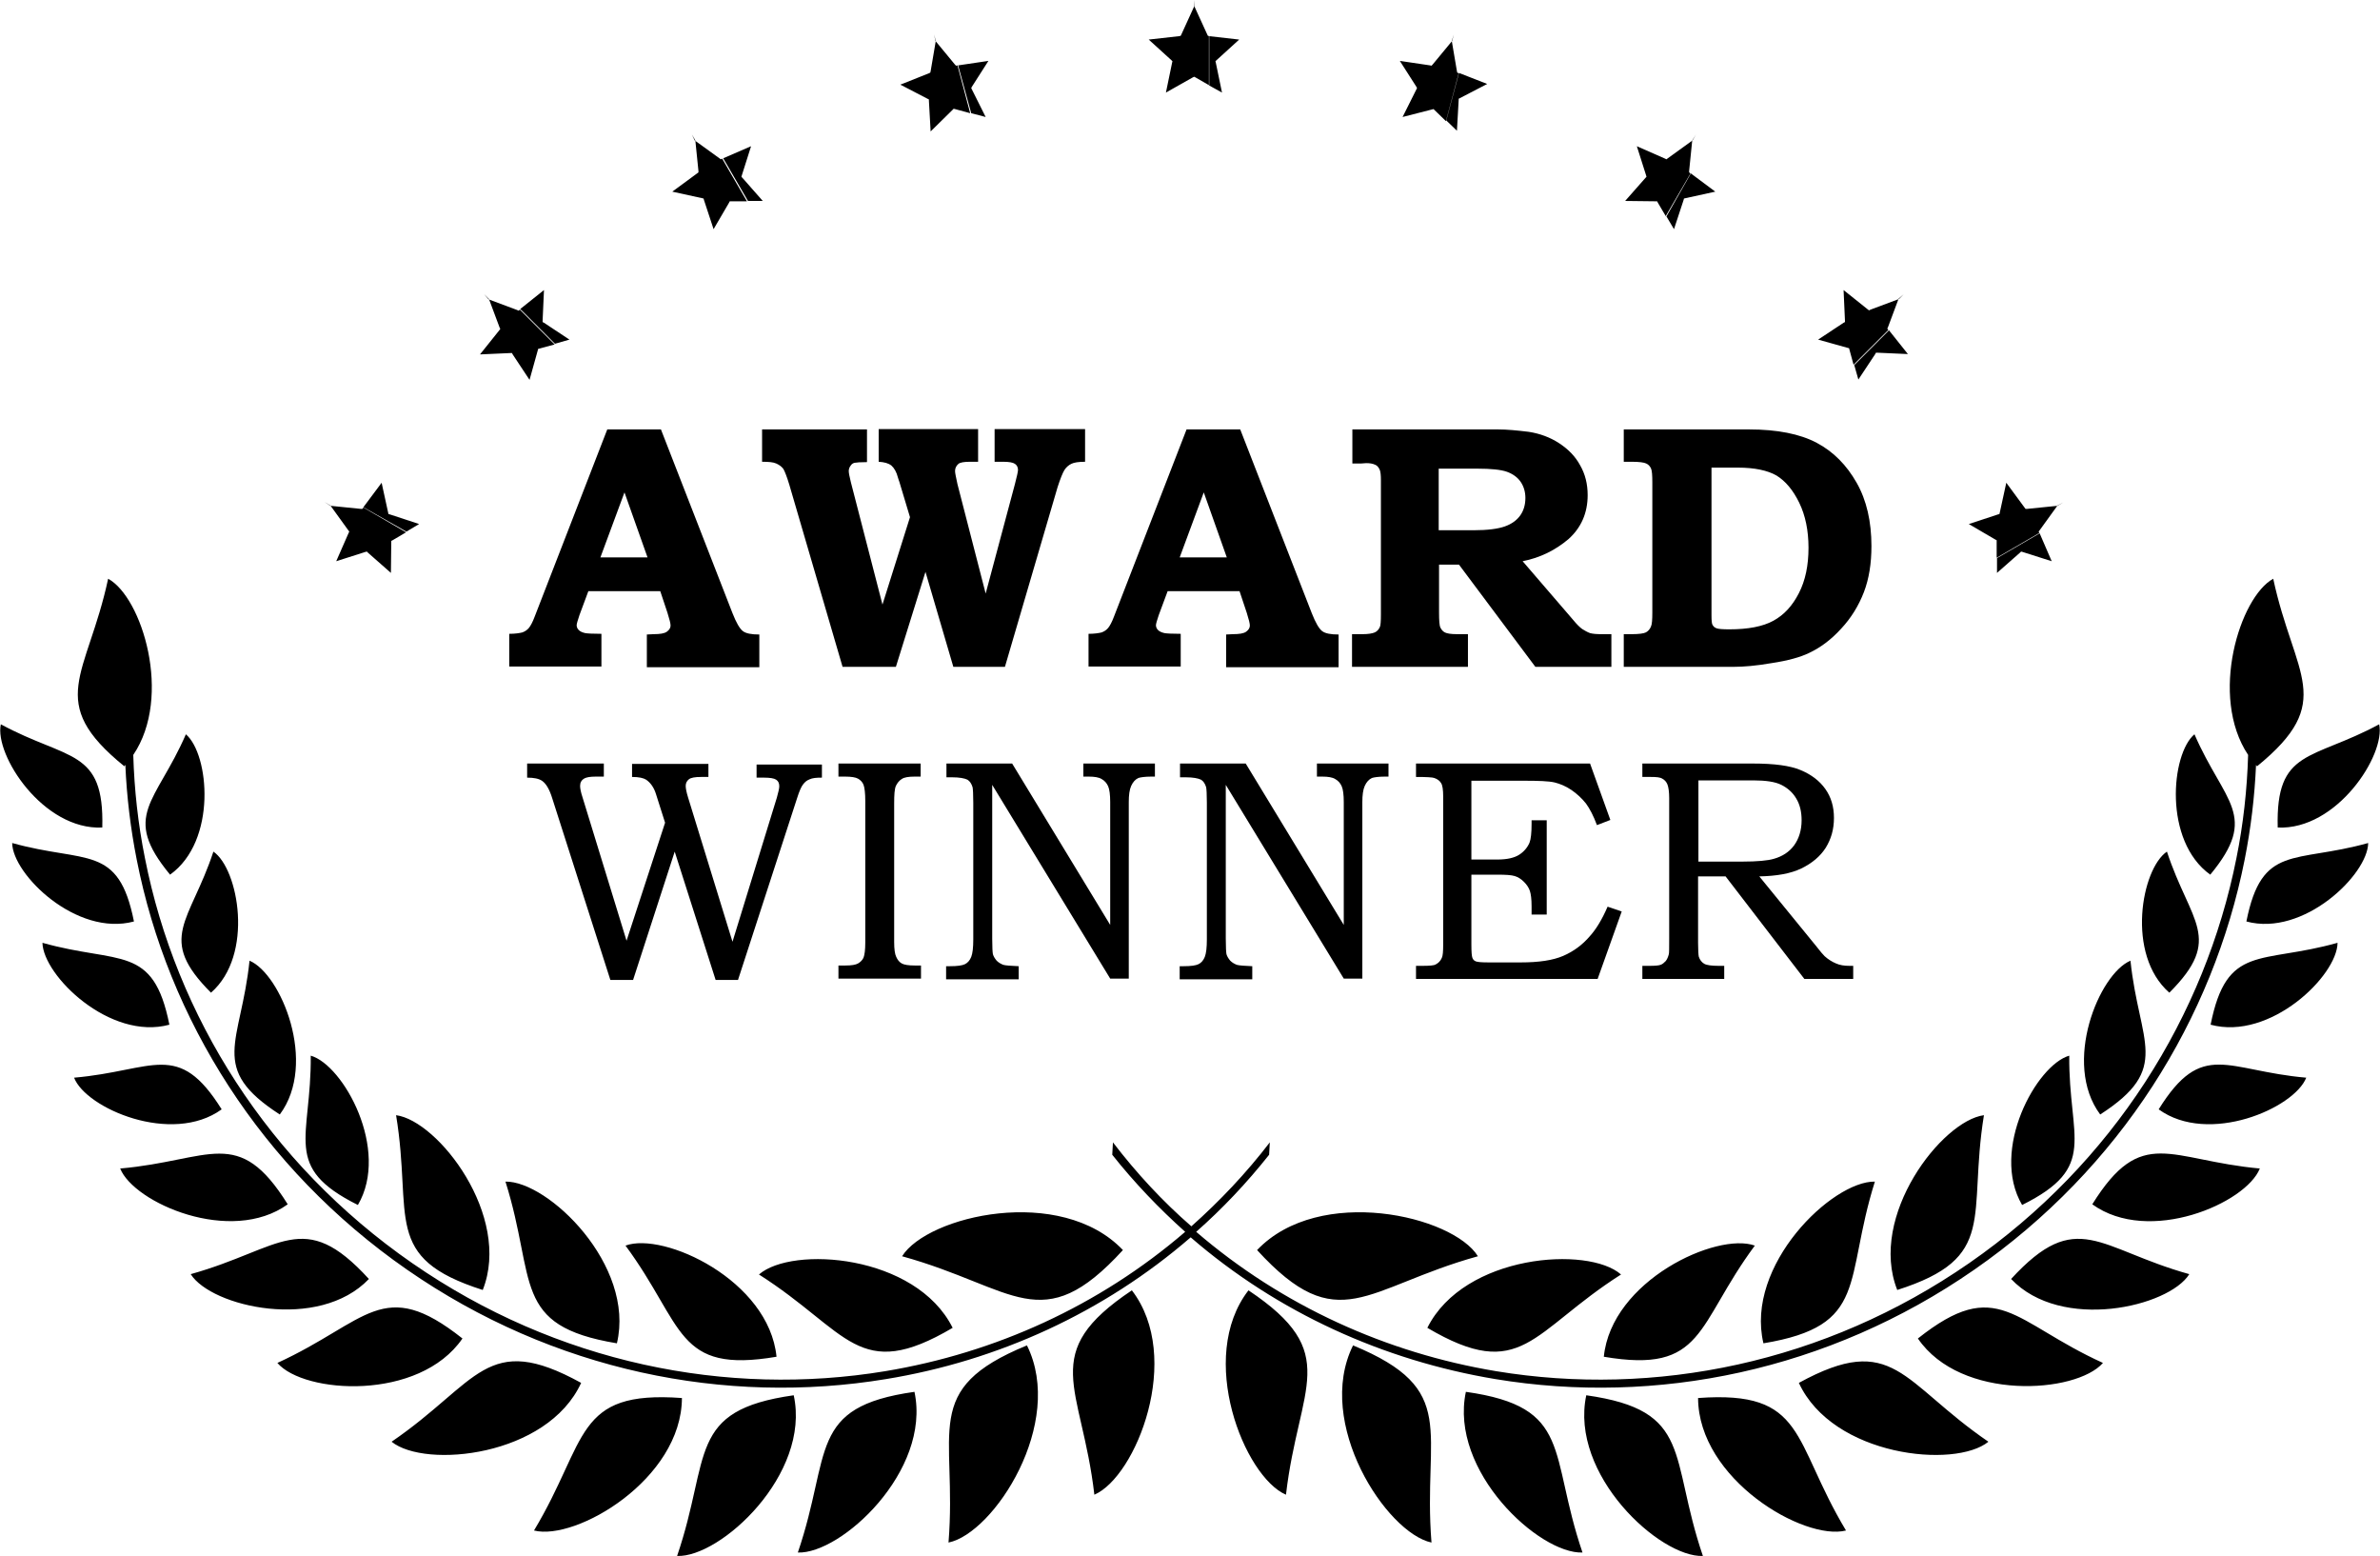
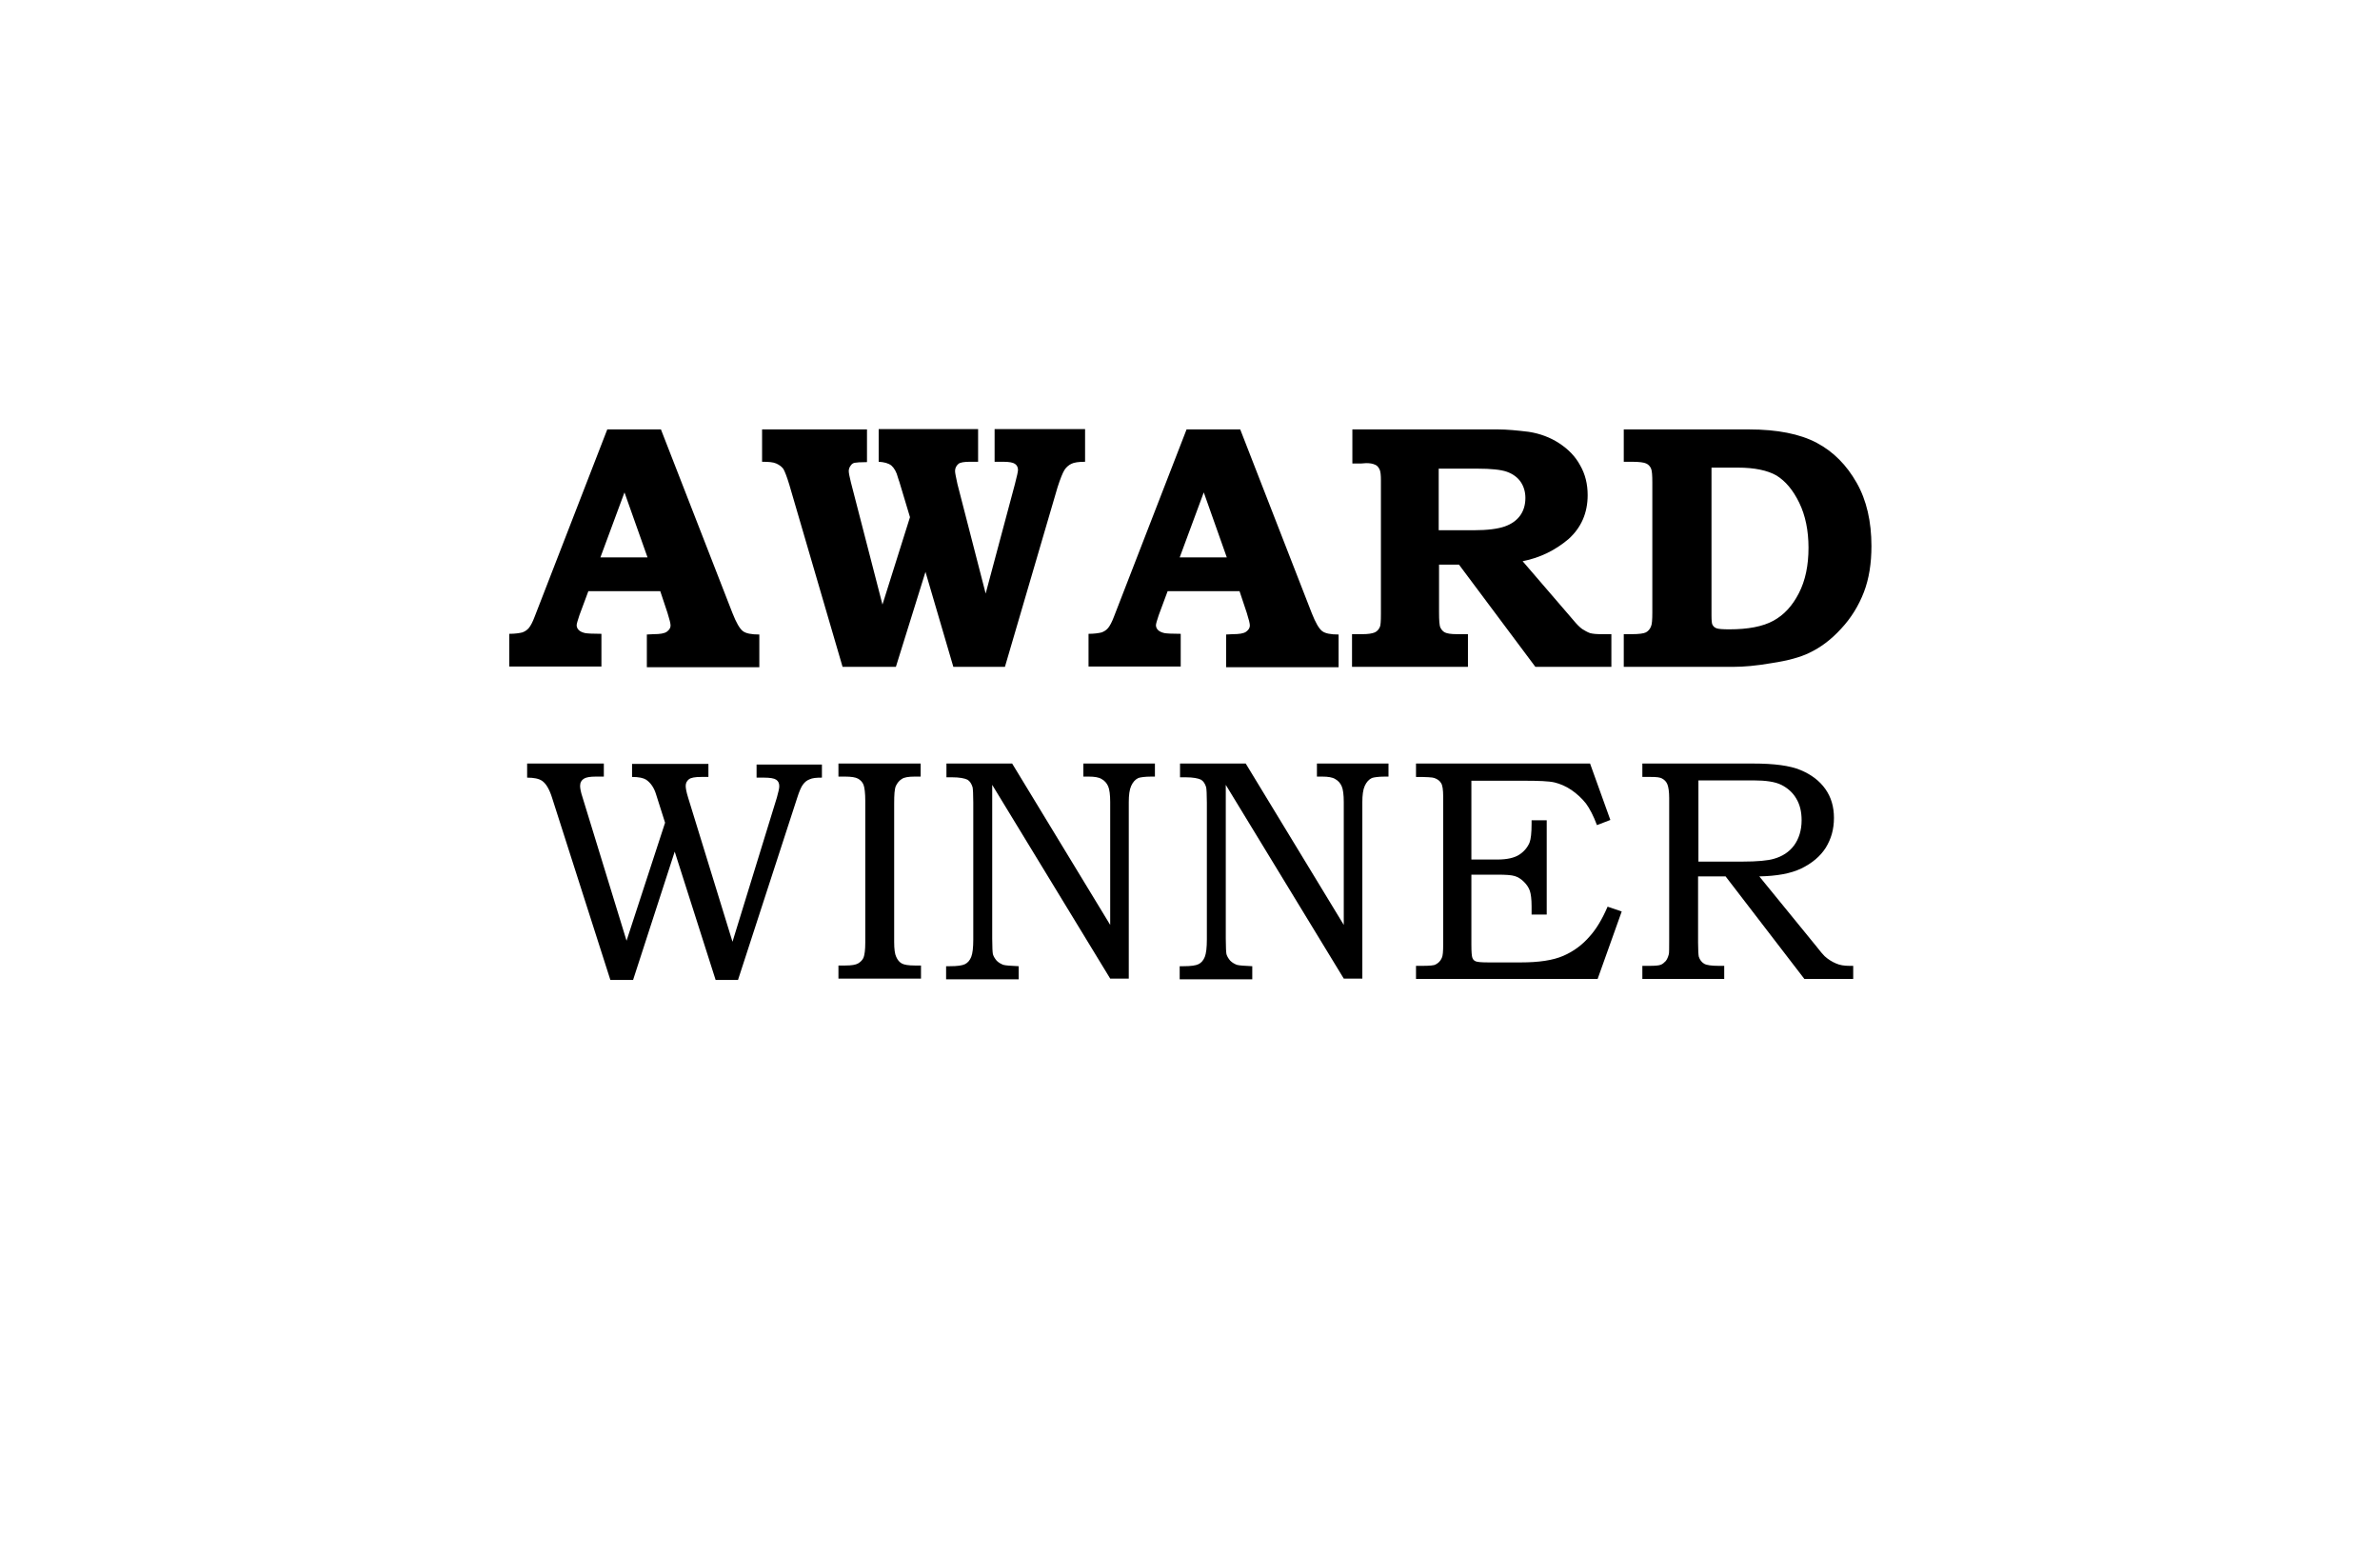
<svg xmlns="http://www.w3.org/2000/svg" width="153" height="100" viewBox="0 0 153 100" fill="none">
  <g id="Component 1">
-     <path id="Vector" fill-rule="evenodd" clip-rule="evenodd" d="M131.121 34.276L131.895 36.068L130.015 35.47L129.927 35.448L129.86 35.515L128.379 36.819V35.868L131.121 34.276ZM23.361 32.596L24.533 31.026L24.953 32.95L24.975 33.038L25.064 33.06L26.943 33.679L26.125 34.166L23.361 32.596ZM20.862 32.264L21.238 32.485L22.388 34.077L22.454 34.166L22.41 34.254L21.614 36.068L23.493 35.47L23.582 35.448L23.648 35.515L25.13 36.819L25.152 34.851V34.763L25.24 34.719L26.103 34.21L23.361 32.618L23.294 32.706H23.206L21.238 32.507L20.862 32.264ZM33.445 19.858L34.97 18.642L34.882 20.61V20.698L34.97 20.743L36.607 21.826L35.678 22.092L33.445 19.858ZM31.123 18.907L31.432 19.217L32.118 21.052L32.162 21.141L32.096 21.229L30.857 22.777L32.825 22.689H32.914L32.958 22.777L34.042 24.413L34.572 22.512L34.594 22.423L34.683 22.401L35.656 22.136L33.422 19.902L33.334 19.969L33.246 19.924L31.41 19.239L31.123 18.907ZM46.492 10.172L48.283 9.398L47.686 11.278L47.664 11.366L47.73 11.433L49.035 12.914H48.084L46.492 10.172ZM44.479 8.646L44.7 9.022L44.9 10.991V11.079L44.811 11.145L43.219 12.317L45.143 12.738L45.231 12.76L45.253 12.848L45.873 14.728L46.868 13.025L46.912 12.937H47H48.017L46.425 10.194L46.337 10.239L46.248 10.172L44.656 9.022L44.479 8.646ZM61.595 4.202L63.541 3.914L62.48 5.573L62.436 5.661L62.48 5.75L63.364 7.519L62.436 7.275L61.595 4.202ZM60.047 2.211L60.158 2.632L59.826 4.578L59.804 4.666L59.716 4.71L57.88 5.44L59.627 6.347L59.716 6.391V6.479L59.826 8.447L61.242 7.054L61.308 6.988L61.396 7.01L62.369 7.275L61.551 4.202L61.463 4.224L61.396 4.157L60.136 2.632L60.047 2.211ZM77.716 2.322L79.662 2.543L78.203 3.87L78.136 3.936L78.159 4.025L78.557 5.949L77.716 5.484V2.322ZM76.765 0V0.42L75.947 2.211L75.903 2.3L75.814 2.322L73.846 2.543L75.306 3.87L75.372 3.936L75.35 4.025L74.952 5.949L76.677 4.976L76.765 4.931L76.854 4.976L77.738 5.484V2.322L77.65 2.3L77.606 2.211L76.787 0.42L76.765 0ZM93.793 4.688L95.606 5.396L93.859 6.302L93.771 6.347V6.435L93.66 8.403L92.975 7.74L93.793 4.688ZM93.461 2.211L93.351 2.632L92.09 4.157L92.024 4.224L91.935 4.202L89.989 3.914L91.051 5.573L91.095 5.661L91.051 5.75L90.166 7.519L92.068 7.032L92.157 7.01L92.223 7.076L92.953 7.784L93.771 4.71L93.682 4.666L93.66 4.578L93.329 2.632L93.461 2.211ZM108.698 11.145L110.268 12.317L108.344 12.738L108.255 12.76L108.233 12.848L107.614 14.728L107.128 13.909L108.698 11.145ZM109.029 8.646L108.808 9.022L107.216 10.172L107.128 10.239L107.039 10.194L105.226 9.398L105.823 11.278L105.845 11.366L105.779 11.433L104.474 12.914L106.442 12.937H106.53L106.575 13.025L107.083 13.887L108.675 11.145L108.587 11.079V10.991L108.786 9.022L109.029 8.646ZM121.435 21.229L122.651 22.755L120.683 22.667H120.595L120.551 22.755L119.467 24.391L119.202 23.463L121.435 21.229ZM122.386 18.907L122.076 19.217L120.241 19.902L120.153 19.947L120.064 19.88L118.516 18.642L118.605 20.61V20.698L118.516 20.743L116.88 21.826L118.781 22.357L118.87 22.379L118.892 22.468L119.157 23.441L121.391 21.207L121.325 21.119L121.369 21.03L122.054 19.195L122.386 18.907ZM132.647 32.286L132.271 32.507L130.303 32.706H130.214L130.148 32.618L128.976 31.026L128.556 32.95L128.534 33.038L128.445 33.06L126.566 33.679L128.268 34.674L128.357 34.719V34.829V35.846L131.099 34.254L131.055 34.166L131.121 34.077L132.271 32.485L132.647 32.286Z" fill="black" />
-     <path id="Vector_2" fill-rule="evenodd" clip-rule="evenodd" d="M81.586 74.214C80.149 76.027 78.579 77.686 76.898 79.167C82.427 83.922 89.127 86.951 96.181 88.123C106.354 89.804 117.3 87.615 126.588 81.18C135.875 74.744 141.758 65.258 143.77 55.152C144.212 52.962 144.456 50.751 144.522 48.517C142.001 44.736 143.991 38.367 146.136 37.195C147.485 43.476 150.227 45.068 145.097 49.247C145.075 49.225 145.053 49.203 145.031 49.159C144.942 51.193 144.699 53.228 144.301 55.24C142.266 65.479 136.318 75.076 126.919 81.6C117.521 88.123 106.442 90.335 96.137 88.632C88.95 87.438 82.139 84.364 76.544 79.521C70.949 84.364 64.138 87.46 56.952 88.632C46.647 90.335 35.568 88.123 26.169 81.6C16.771 75.076 10.8 65.479 8.788 55.24C8.39 53.228 8.146 51.193 8.058 49.159C8.036 49.181 8.014 49.203 7.992 49.247C2.861 45.09 5.603 43.476 6.952 37.195C9.119 38.367 11.11 44.758 8.567 48.517C8.633 50.751 8.876 52.962 9.318 55.152C11.309 65.258 17.213 74.744 26.501 81.18C35.789 87.615 46.735 89.804 56.907 88.123C63.984 86.951 70.662 83.922 76.19 79.167C74.51 77.663 72.94 76.027 71.502 74.214L71.546 73.418C73.072 75.408 74.753 77.221 76.588 78.813C78.402 77.199 80.105 75.408 81.63 73.418L81.586 74.214ZM146.424 53.184C150.227 53.361 153.367 48.518 152.947 46.549C148.613 48.894 146.291 48.097 146.424 53.184ZM144.411 59.221C148.082 60.216 152.217 56.213 152.24 54.179C147.485 55.505 145.406 54.223 144.411 59.221ZM142.089 56.213C145.252 52.387 142.996 51.614 141.072 47.191C139.568 48.451 139.06 54.046 142.089 56.213ZM139.458 63.798C142.974 60.282 140.807 59.309 139.303 54.731C137.667 55.837 136.649 61.343 139.458 63.798ZM142.111 65.855C145.937 66.894 150.249 62.715 150.271 60.592C145.318 61.985 143.151 60.636 142.111 65.855ZM138.772 71.295C141.979 73.617 147.485 71.228 148.259 69.26C143.129 68.818 141.581 66.784 138.772 71.295ZM135.013 71.626C139.635 68.641 137.512 67.071 136.959 61.742C134.947 62.582 132.558 68.331 135.013 71.626ZM134.504 77.398C138.153 80.03 144.389 77.332 145.274 75.098C139.458 74.567 137.689 72.29 134.504 77.398ZM129.993 77.442C134.925 74.988 132.979 73.197 133.023 67.845C130.922 68.442 127.914 73.904 129.993 77.442ZM129.285 82.197C132.514 85.602 139.436 83.988 140.74 81.887C134.88 80.251 133.531 77.575 129.285 82.197ZM123.293 86.022C126.057 90.069 133.465 89.561 135.19 87.593C129.396 84.961 128.423 81.954 123.293 86.022ZM121.966 82.904C128.489 80.826 126.477 78.238 127.539 71.671C124.841 72.024 120.086 78.15 121.966 82.904ZM115.641 88.875C117.831 93.607 125.681 94.404 127.826 92.657C122.231 88.831 121.745 85.536 115.641 88.875ZM109.162 89.848C109.184 95.067 115.973 99.047 118.671 98.362C115.177 92.546 116.128 89.34 109.162 89.848ZM113.364 86.332C120.175 85.204 118.516 82.329 120.528 75.939C117.786 75.894 112.169 81.312 113.364 86.332ZM101.975 89.671C100.891 94.779 106.707 100.109 109.472 99.998C107.282 93.585 108.875 90.644 101.975 89.671ZM103.103 87.195C109.604 88.3 109.007 85.182 112.811 80.052C110.356 79.167 103.589 82.307 103.103 87.195ZM94.235 89.45C93.152 94.558 98.968 99.888 101.732 99.777C99.543 93.364 101.135 90.423 94.235 89.45ZM91.758 85.337C97.84 88.919 98.437 85.58 104.209 81.909C102.108 80.052 94.125 80.605 91.758 85.337ZM86.982 86.465C84.505 91.462 89.127 98.517 92.024 99.136C91.449 91.927 93.881 89.317 86.982 86.465ZM80.259 82.927C76.92 87.239 79.994 94.912 82.67 96.062C83.488 89.008 86.319 86.973 80.259 82.927ZM80.812 80.339C86.053 86.067 87.756 82.75 95.009 80.737C93.395 78.128 84.815 76.138 80.812 80.339ZM6.576 53.184C6.709 48.097 4.387 48.894 0.053 46.549C-0.367 48.518 2.773 53.361 6.576 53.184ZM8.611 59.221C7.616 54.223 5.537 55.505 0.783 54.179C0.805 56.191 4.918 60.216 8.611 59.221ZM10.933 56.213C13.962 54.046 13.454 48.473 11.95 47.191C10.026 51.614 7.771 52.387 10.933 56.213ZM13.564 63.798C16.351 61.366 15.333 55.837 13.719 54.731C12.215 59.287 10.048 60.282 13.564 63.798ZM10.889 65.855C9.849 60.658 7.682 61.985 2.729 60.592C2.773 62.693 7.063 66.894 10.889 65.855ZM14.25 71.295C11.441 66.806 9.893 68.818 4.763 69.26C5.515 71.228 11.043 73.617 14.25 71.295ZM17.987 71.626C20.442 68.331 18.053 62.582 16.041 61.742C15.488 67.071 13.365 68.641 17.987 71.626ZM18.496 77.398C15.311 72.29 13.542 74.59 7.726 75.098C8.611 77.31 14.847 80.03 18.496 77.398ZM23.007 77.442C25.086 73.904 22.078 68.442 19.977 67.845C20.021 73.197 18.098 74.988 23.007 77.442ZM23.715 82.197C19.491 77.575 18.12 80.251 12.26 81.887C13.586 83.988 20.486 85.58 23.715 82.197ZM29.729 86.022C24.599 81.954 23.626 84.939 17.832 87.593C19.535 89.583 26.943 90.069 29.729 86.022ZM31.034 82.904C32.914 78.15 28.159 72.024 25.462 71.671C26.545 78.238 24.511 80.826 31.034 82.904ZM37.359 88.875C31.255 85.514 30.769 88.831 25.174 92.657C27.341 94.404 35.191 93.607 37.359 88.875ZM43.838 89.848C36.894 89.34 37.823 92.546 34.329 98.362C37.027 99.047 43.816 95.067 43.838 89.848ZM39.658 86.332C40.853 81.312 35.236 75.894 32.494 75.939C34.506 82.329 32.847 85.204 39.658 86.332ZM51.025 89.671C44.126 90.644 45.718 93.585 43.528 99.998C46.315 100.109 52.131 94.757 51.025 89.671ZM49.919 87.195C49.433 82.285 42.666 79.145 40.211 80.052C44.015 85.204 43.418 88.3 49.919 87.195ZM58.787 89.45C51.887 90.423 53.48 93.364 51.29 99.777C54.055 99.888 59.87 94.558 58.787 89.45ZM61.242 85.337C58.875 80.605 50.914 80.052 48.791 81.909C54.563 85.58 55.16 88.919 61.242 85.337ZM66.018 86.465C59.119 89.295 61.551 91.927 60.976 99.136C63.895 98.539 68.495 91.462 66.018 86.465ZM72.763 82.927C66.704 86.973 69.534 89.008 70.352 96.062C73.028 94.912 76.08 87.239 72.763 82.927ZM72.188 80.339C68.185 76.138 59.627 78.128 57.991 80.737C65.266 82.75 66.947 86.067 72.188 80.339Z" fill="black" />
    <path id="Vector_3" fill-rule="evenodd" clip-rule="evenodd" d="M39.039 27.598H42.489L47.089 39.407C47.332 40.026 47.553 40.402 47.752 40.557C47.951 40.712 48.305 40.778 48.814 40.778V42.879H41.583V40.778L42.025 40.756C42.423 40.756 42.71 40.712 42.865 40.601C43.02 40.49 43.108 40.358 43.108 40.203C43.108 40.07 43.042 39.805 42.909 39.385L42.445 37.992H37.823L37.248 39.539C37.138 39.871 37.071 40.092 37.071 40.181C37.071 40.291 37.115 40.402 37.204 40.49C37.292 40.579 37.425 40.645 37.624 40.689C37.757 40.712 38.089 40.734 38.663 40.734V42.834H32.737V40.734C33.113 40.734 33.4 40.689 33.577 40.645C33.754 40.579 33.887 40.49 33.998 40.358C34.108 40.225 34.241 39.982 34.373 39.628L39.039 27.598ZM105.602 49.071H112.7C114.049 49.071 115.066 49.203 115.752 49.491C116.437 49.778 116.968 50.176 117.344 50.707C117.72 51.238 117.897 51.857 117.897 52.564C117.897 53.294 117.72 53.913 117.366 54.488C117.012 55.041 116.482 55.483 115.796 55.815C115.111 56.147 114.204 56.302 113.098 56.324L116.725 60.769C117.012 61.145 117.211 61.366 117.3 61.454C117.521 61.653 117.764 61.808 118.03 61.919C118.273 62.029 118.56 62.073 118.892 62.073H119.135V62.914H115.995L110.931 56.324H109.162V60.592C109.162 61.056 109.184 61.366 109.206 61.476C109.273 61.697 109.405 61.852 109.56 61.941C109.715 62.029 110.024 62.073 110.489 62.073H110.843V62.914H105.58V62.073H106.044C106.398 62.073 106.641 62.051 106.752 62.007C106.884 61.963 106.973 61.874 107.083 61.764C107.172 61.653 107.238 61.498 107.282 61.322C107.304 61.255 107.305 60.923 107.305 60.326V51.282C107.305 50.884 107.26 50.596 107.194 50.419C107.128 50.242 106.995 50.11 106.862 50.044C106.73 49.955 106.486 49.933 106.132 49.933H105.58V49.071H105.602ZM109.184 50.154V55.373H112.015C112.966 55.373 113.651 55.307 114.027 55.196C114.58 55.041 115.022 54.754 115.332 54.334C115.641 53.913 115.818 53.361 115.818 52.719C115.818 52.166 115.708 51.702 115.464 51.304C115.243 50.928 114.912 50.641 114.514 50.441C114.116 50.242 113.518 50.154 112.722 50.154H109.184ZM90.985 49.071H102.218L103.523 52.697L102.661 53.029C102.439 52.432 102.196 51.967 101.953 51.636C101.688 51.304 101.378 51.017 101.024 50.773C100.67 50.53 100.294 50.375 99.941 50.287C99.565 50.198 98.901 50.176 97.95 50.176H94.589V55.24H96.27C96.889 55.24 97.353 55.13 97.663 54.931C97.972 54.732 98.194 54.466 98.326 54.157C98.415 53.935 98.459 53.515 98.459 52.94V52.719H99.432V58.778H98.459V58.248C98.459 57.783 98.415 57.452 98.348 57.253C98.282 57.053 98.149 56.855 97.972 56.678C97.796 56.501 97.597 56.368 97.376 56.302C97.154 56.235 96.8 56.213 96.27 56.213H94.589V60.702C94.589 61.167 94.611 61.454 94.656 61.565C94.7 61.675 94.766 61.742 94.877 61.786C94.987 61.83 95.252 61.852 95.695 61.852H97.773C98.923 61.852 99.83 61.719 100.493 61.432C101.157 61.145 101.732 60.724 102.218 60.15C102.616 59.707 102.992 59.088 103.346 58.27L104.253 58.579L102.705 62.914H91.029V62.073H91.427C91.891 62.073 92.179 62.051 92.289 61.985C92.466 61.896 92.599 61.764 92.687 61.565C92.754 61.432 92.776 61.145 92.776 60.702V51.193C92.776 50.751 92.731 50.464 92.643 50.331C92.555 50.176 92.4 50.066 92.201 49.999C92.09 49.955 91.692 49.933 91.029 49.933V49.071H90.985ZM75.859 49.071H80.082L86.385 59.442V51.547C86.385 51.083 86.341 50.729 86.252 50.53C86.164 50.331 86.031 50.176 85.832 50.066C85.655 49.955 85.368 49.911 85.014 49.911H84.66V49.071H89.26V49.911H89.016C88.618 49.911 88.331 49.955 88.198 49.999C87.999 50.088 87.844 50.265 87.734 50.508C87.623 50.751 87.579 51.105 87.579 51.547V62.892H86.385L78.8 50.441V60.326C78.8 60.879 78.822 61.211 78.844 61.322C78.888 61.476 78.977 61.609 79.087 61.742C79.22 61.874 79.353 61.941 79.507 62.007C79.662 62.051 79.994 62.073 80.503 62.096V62.936H75.837V62.096H76.08C76.566 62.096 76.876 62.051 77.053 61.963C77.23 61.874 77.362 61.719 77.451 61.498C77.539 61.277 77.584 60.901 77.584 60.371V51.591C77.584 51.039 77.561 50.707 77.539 50.596C77.473 50.375 77.362 50.198 77.208 50.11C77.031 50.021 76.699 49.955 76.213 49.955H75.859V49.071ZM60.843 49.071H65.067L71.37 59.442V51.547C71.37 51.083 71.325 50.729 71.237 50.53C71.148 50.331 71.016 50.176 70.817 50.066C70.64 49.955 70.353 49.911 69.999 49.911H69.645V49.071H74.245V49.911H74.001C73.603 49.911 73.316 49.955 73.183 49.999C72.984 50.088 72.829 50.265 72.719 50.508C72.608 50.751 72.564 51.105 72.564 51.547V62.892H71.37L63.785 50.441V60.326C63.785 60.879 63.807 61.211 63.829 61.322C63.873 61.476 63.962 61.609 64.072 61.742C64.205 61.874 64.338 61.941 64.492 62.007C64.647 62.051 64.979 62.073 65.487 62.096V62.936H60.821V62.096H61.065C61.551 62.096 61.861 62.051 62.038 61.963C62.215 61.874 62.347 61.719 62.436 61.498C62.524 61.277 62.568 60.901 62.568 60.371V51.591C62.568 51.039 62.546 50.707 62.524 50.596C62.458 50.375 62.347 50.198 62.193 50.11C62.016 50.021 61.684 49.955 61.197 49.955H60.843V49.071ZM53.9 49.071H59.185V49.911H58.787C58.411 49.911 58.123 49.955 57.969 50.066C57.792 50.176 57.681 50.331 57.593 50.508C57.504 50.707 57.482 51.083 57.482 51.636V60.547C57.482 60.99 57.526 61.322 57.615 61.498C57.703 61.697 57.814 61.83 57.969 61.919C58.123 62.007 58.411 62.051 58.809 62.051H59.207V62.892H53.9V62.051H54.342C54.74 62.051 55.005 62.007 55.16 61.919C55.315 61.83 55.448 61.697 55.514 61.543C55.581 61.366 55.625 61.056 55.625 60.57V51.481C55.625 50.972 55.581 50.618 55.514 50.441C55.448 50.265 55.315 50.132 55.16 50.044C55.005 49.955 54.718 49.911 54.342 49.911H53.9V49.071ZM33.865 49.071H38.818V49.911H38.288C37.934 49.911 37.713 49.955 37.58 50.021C37.381 50.132 37.292 50.287 37.292 50.508C37.292 50.663 37.337 50.906 37.447 51.238L40.278 60.459L42.755 52.874L42.179 51.061C42.047 50.618 41.826 50.309 41.538 50.11C41.361 49.999 41.074 49.933 40.632 49.933V49.093H45.541V49.933H45.076C44.678 49.933 44.413 49.977 44.28 50.088C44.148 50.198 44.081 50.331 44.081 50.508C44.081 50.663 44.126 50.906 44.236 51.26L47.089 60.525L49.941 51.26C50.03 50.928 50.096 50.685 50.096 50.53C50.096 50.331 50.03 50.198 49.897 50.11C49.765 50.021 49.499 49.977 49.123 49.977H48.637V49.137H52.838V49.977C52.484 49.977 52.219 49.999 52.042 50.088C51.865 50.154 51.733 50.265 51.622 50.419C51.511 50.552 51.379 50.862 51.246 51.282L47.443 62.98H46.005L43.374 54.732L40.698 62.98H39.238L35.501 51.304C35.324 50.729 35.103 50.353 34.838 50.176C34.639 50.044 34.329 49.977 33.887 49.977V49.071H33.865ZM104.408 27.598H112.435C114.248 27.598 115.708 27.886 116.791 28.46C117.875 29.035 118.715 29.898 119.356 31.026C119.998 32.154 120.307 33.525 120.307 35.095C120.307 36.2 120.153 37.195 119.821 38.058C119.489 38.92 119.003 39.716 118.361 40.402C117.72 41.109 117.035 41.618 116.283 41.972C115.73 42.237 114.934 42.459 113.916 42.613C112.899 42.79 112.081 42.856 111.462 42.856H104.385V40.756H104.916C105.358 40.756 105.668 40.712 105.801 40.645C105.933 40.579 106.066 40.446 106.132 40.269C106.199 40.136 106.221 39.827 106.221 39.363V31.004C106.221 30.539 106.199 30.23 106.132 30.097C106.066 29.964 105.978 29.854 105.823 29.787C105.69 29.721 105.381 29.677 104.916 29.677H104.385V27.598H104.408ZM110.025 30.053V39.562C110.025 39.893 110.047 40.092 110.091 40.159C110.157 40.269 110.224 40.336 110.356 40.38C110.467 40.424 110.732 40.446 111.174 40.446C112.369 40.446 113.319 40.269 114.005 39.893C114.69 39.517 115.221 38.942 115.641 38.124C116.062 37.306 116.261 36.333 116.261 35.205C116.261 34.099 116.062 33.127 115.664 32.308C115.265 31.49 114.779 30.915 114.204 30.561C113.629 30.23 112.789 30.053 111.727 30.053H110.025ZM86.894 27.598H96.292C96.889 27.598 97.552 27.664 98.282 27.753C98.99 27.863 99.653 28.107 100.228 28.483C100.803 28.858 101.267 29.323 101.577 29.898C101.909 30.473 102.064 31.114 102.064 31.822C102.064 32.972 101.643 33.923 100.825 34.652C99.985 35.36 99.012 35.846 97.884 36.068L101.024 39.716L101.157 39.871C101.356 40.114 101.555 40.313 101.71 40.424C101.887 40.535 102.041 40.623 102.218 40.689C102.395 40.734 102.616 40.756 102.926 40.756H103.589V42.856H98.702L93.793 36.289H92.51V39.34C92.51 39.871 92.532 40.203 92.599 40.336C92.665 40.468 92.754 40.579 92.886 40.645C93.019 40.712 93.262 40.756 93.66 40.756H94.368V42.856H86.916V40.756H87.601C87.955 40.756 88.22 40.712 88.375 40.645C88.53 40.579 88.641 40.446 88.707 40.291C88.751 40.203 88.773 39.938 88.773 39.473V30.871C88.773 30.539 88.751 30.296 88.685 30.163C88.618 30.03 88.53 29.92 88.419 29.876C88.243 29.787 88.043 29.765 87.822 29.765L87.513 29.787H86.938V27.598H86.894ZM92.488 30.119V34.077H94.744C95.628 34.077 96.292 33.989 96.734 33.834C97.176 33.679 97.508 33.436 97.729 33.127C97.95 32.817 98.061 32.441 98.061 31.999C98.061 31.601 97.95 31.247 97.751 30.959C97.552 30.672 97.243 30.451 96.867 30.318C96.491 30.185 95.85 30.119 94.987 30.119H92.488ZM76.279 27.598H79.729L84.328 39.407C84.572 40.026 84.793 40.402 84.992 40.557C85.191 40.712 85.545 40.778 86.053 40.778V42.879H78.822V40.778L79.264 40.756C79.662 40.756 79.95 40.712 80.105 40.601C80.259 40.49 80.348 40.358 80.348 40.203C80.348 40.07 80.281 39.805 80.149 39.385L79.684 37.992H75.063L74.488 39.539C74.377 39.871 74.311 40.092 74.311 40.181C74.311 40.291 74.355 40.402 74.444 40.49C74.532 40.579 74.665 40.645 74.864 40.689C74.996 40.712 75.328 40.734 75.903 40.734V42.834H69.977V40.734C70.352 40.734 70.64 40.689 70.817 40.645C70.994 40.579 71.126 40.49 71.237 40.358C71.347 40.225 71.48 39.982 71.613 39.628L76.279 27.598ZM75.837 35.824H78.866L77.385 31.645L75.837 35.824ZM49.013 27.598H55.735V29.699C55.315 29.699 55.05 29.721 54.939 29.743C54.829 29.765 54.74 29.831 54.674 29.942C54.608 30.03 54.563 30.141 54.563 30.274C54.563 30.384 54.608 30.628 54.696 30.981L56.73 38.854L58.499 33.237L57.814 30.959C57.792 30.915 57.77 30.827 57.725 30.694C57.637 30.34 57.482 30.075 57.305 29.92C57.106 29.765 56.841 29.699 56.487 29.677V27.576H62.878V29.677H62.347C61.971 29.677 61.728 29.721 61.617 29.809C61.463 29.942 61.396 30.097 61.396 30.274C61.396 30.407 61.463 30.694 61.551 31.114L63.364 38.146L65.244 31.114C65.377 30.605 65.443 30.296 65.443 30.207C65.443 30.031 65.377 29.898 65.244 29.809C65.112 29.721 64.868 29.677 64.492 29.677H63.939V27.576H69.755V29.677C69.335 29.677 69.048 29.721 68.871 29.809C68.694 29.898 68.539 30.031 68.428 30.207C68.318 30.384 68.163 30.76 67.986 31.313L64.603 42.856H61.286L59.495 36.753L57.593 42.856H54.165L50.737 31.136C50.583 30.628 50.45 30.296 50.362 30.141C50.251 29.986 50.096 29.876 49.897 29.787C49.698 29.699 49.411 29.677 48.991 29.677V27.598H49.013ZM38.597 35.824H41.627L40.145 31.645L38.597 35.824Z" fill="black" />
  </g>
</svg>